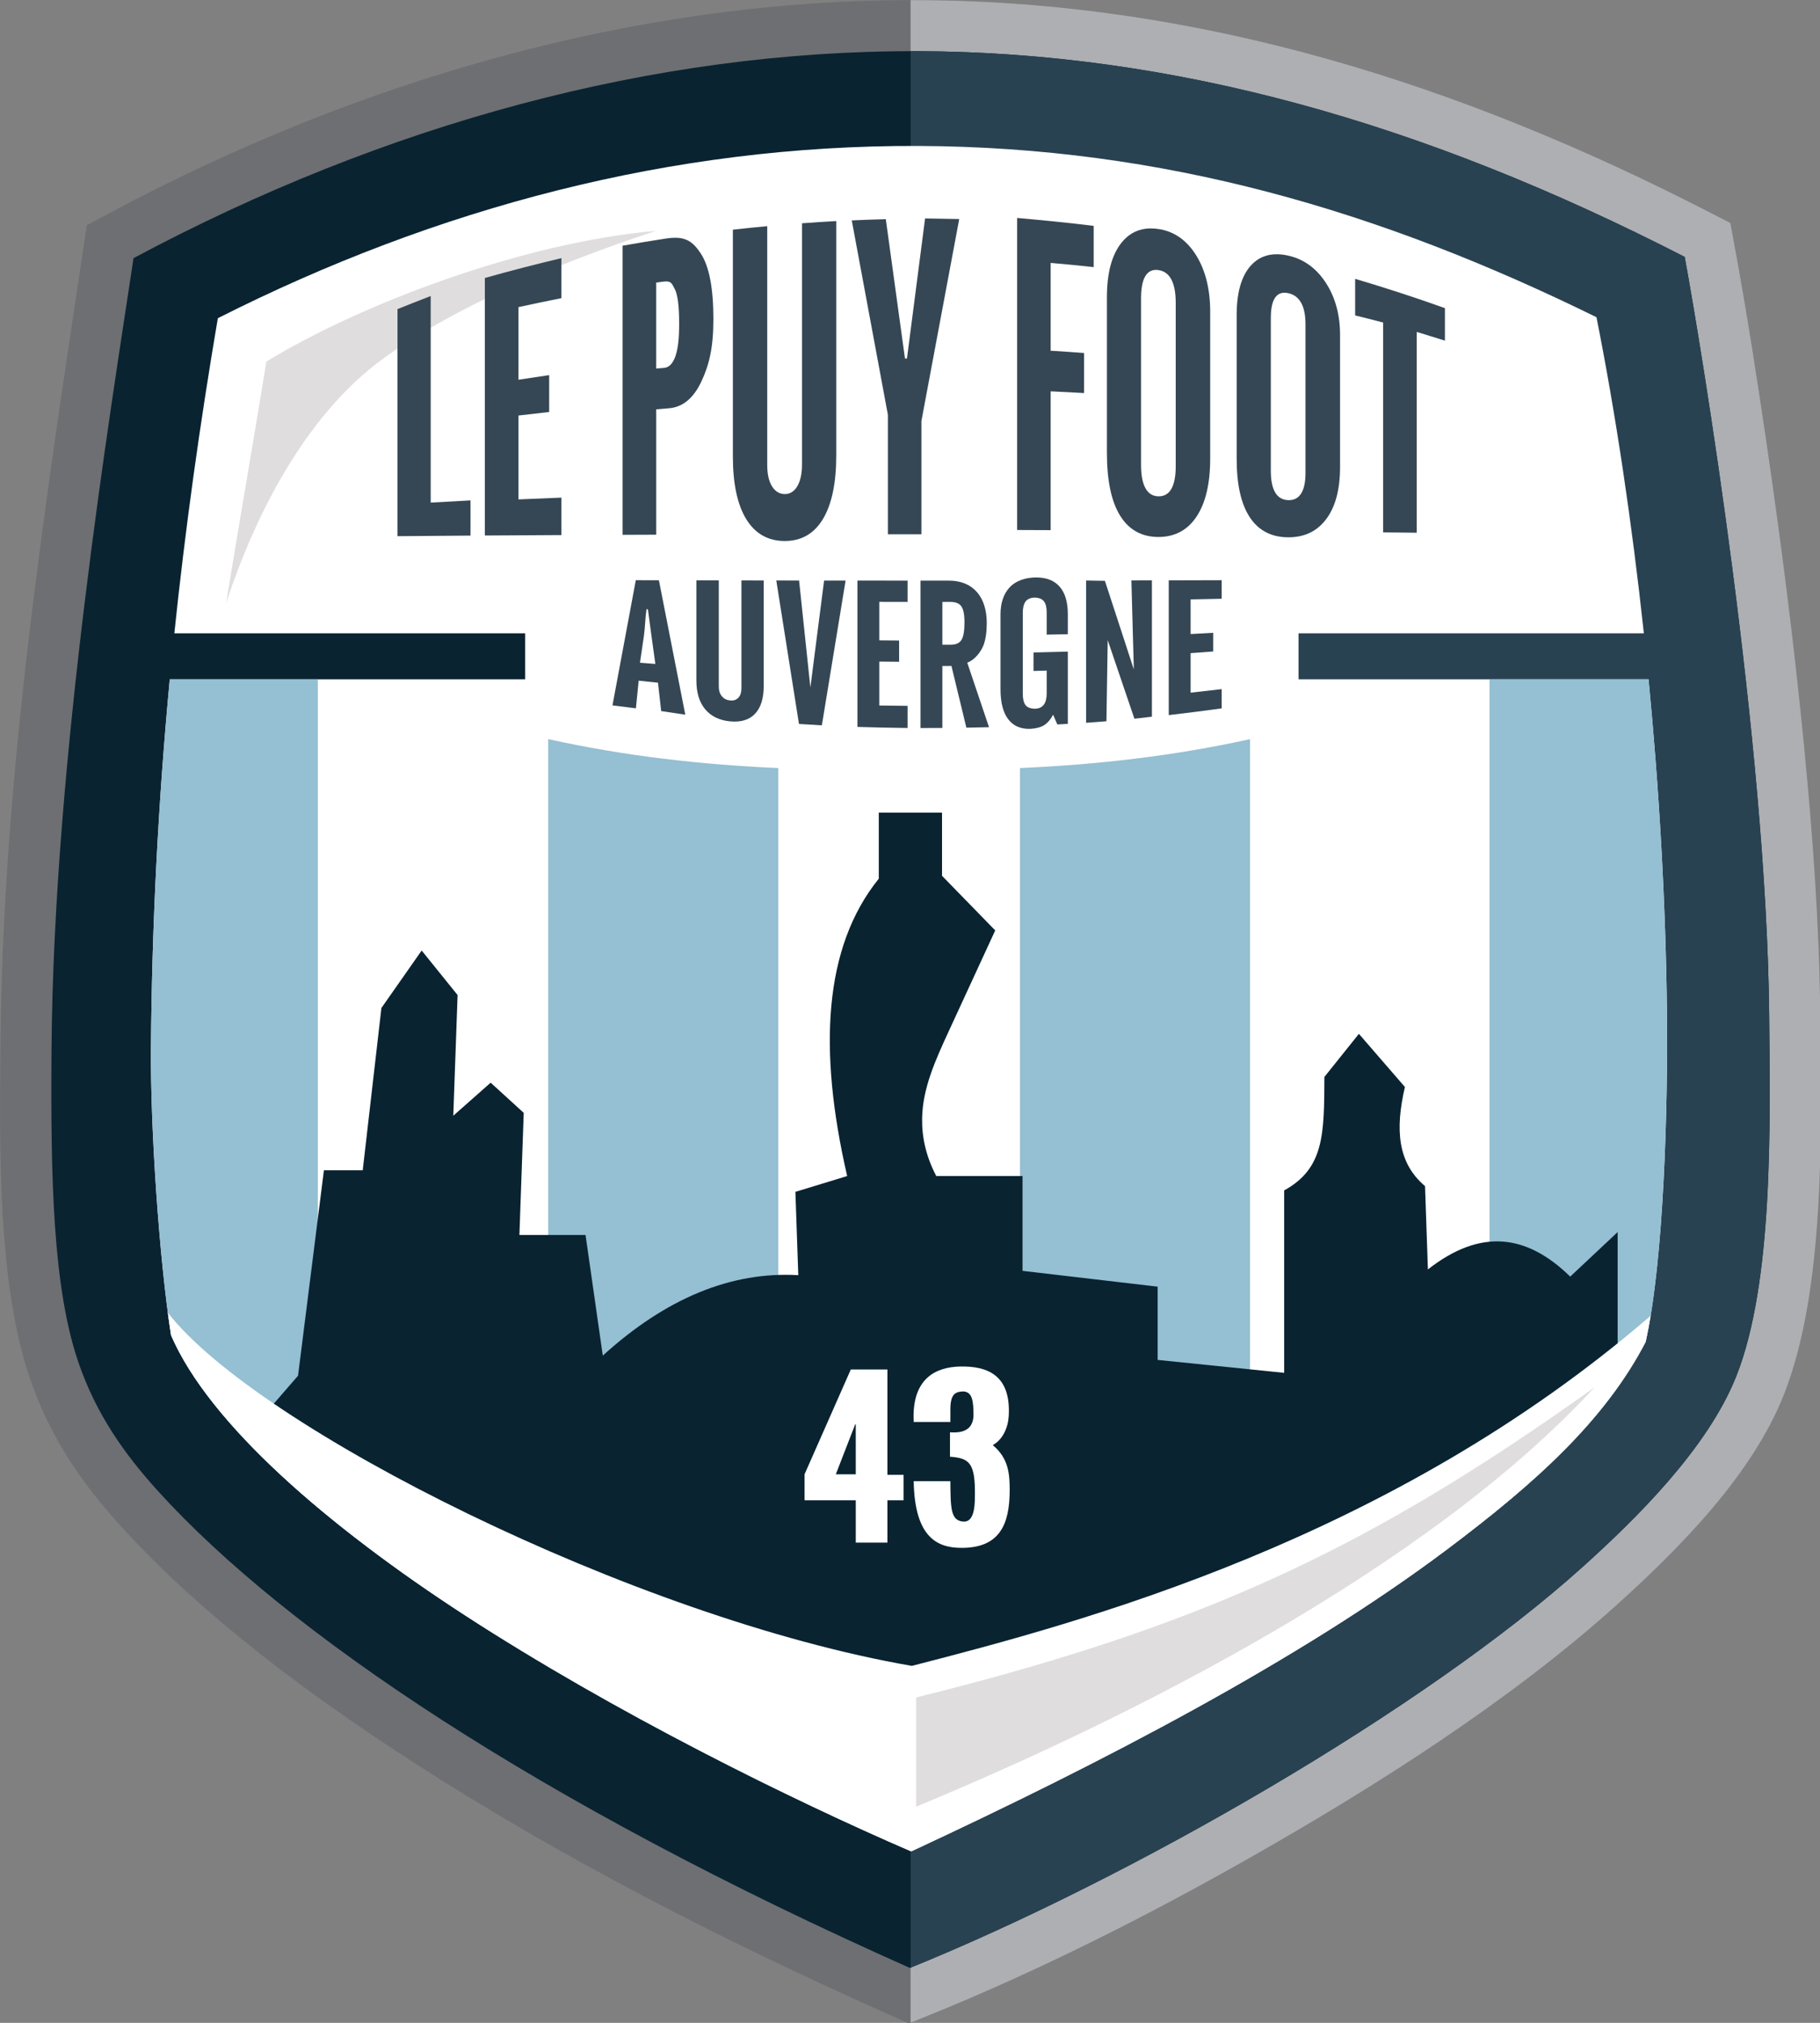
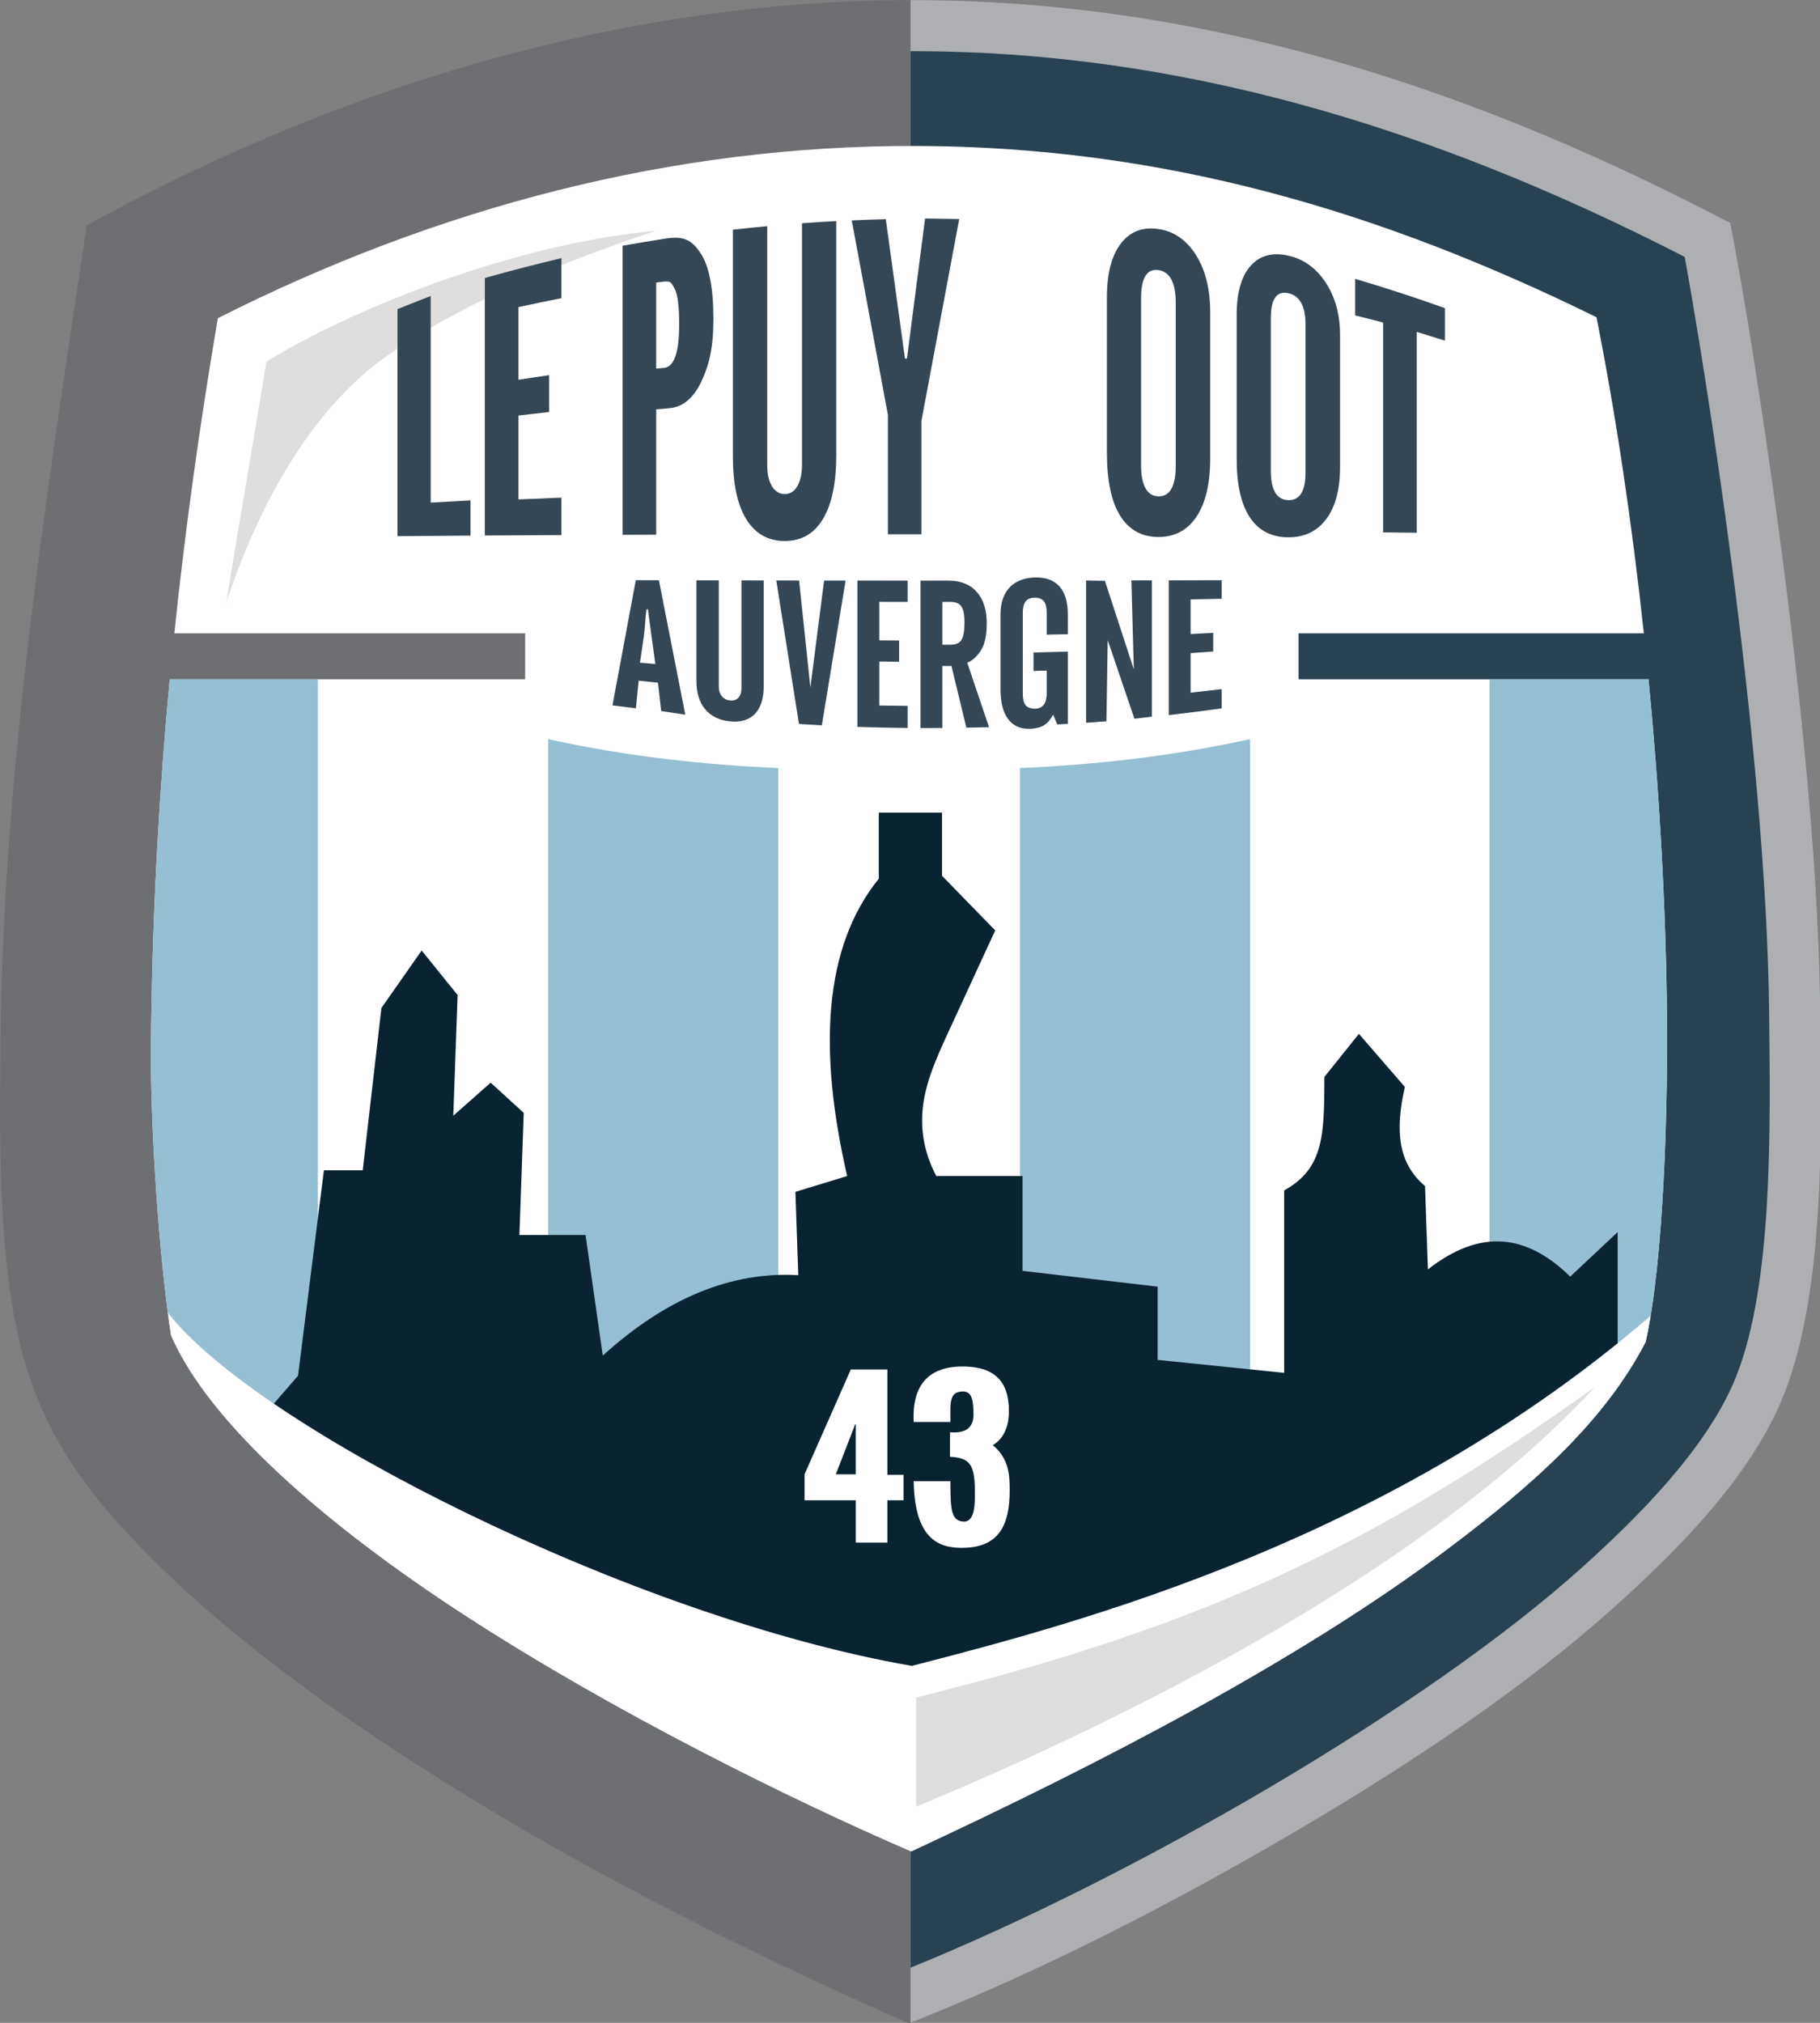
<svg xmlns="http://www.w3.org/2000/svg" xmlns:ns1="http://www.inkscape.org/namespaces/inkscape" xmlns:ns2="http://sodipodi.sourceforge.net/DTD/sodipodi-0.dtd" width="630" height="700" viewBox="0 0 504 560" id="svg2" version="1.1" ns1:version="0.91 r13725" ns2:docname="Logo Puy Foot 43 Auvergne.cdr.svg" style="fill-rule:evenodd">
  <rect x="0" y="0" width="504" height="560" fill="#808080" stroke="none" />
  <defs id="defs38" />
  <ns2:namedview pagecolor="#ffffff" bordercolor="#666666" borderopacity="1" objecttolerance="10" gridtolerance="10" guidetolerance="10" ns1:pageopacity="0" ns1:pageshadow="2" ns1:window-width="1440" ns1:window-height="788" id="namedview36" showgrid="false" ns1:zoom="0.3883821" ns1:cx="209.48315" ns1:cy="577.67694" ns1:window-x="0" ns1:window-y="1" ns1:window-maximized="1" ns1:current-layer="svg2" units="px" />
  <g id="g4457" transform="matrix(0.989,0,0,0.988,-42.22,-135.797)">
    <g id="g4425">
      <path ns1:connector-curvature="0" id="path10" d="m 528.476,206.844 c 3.315,18 6.135,36.203 8.795,54.309 4.189,28.527 7.841,57.188 10.622,85.888 2.383,24.586 4.216,49.475 4.467,74.181 0.326,32.135 1.614,77.229 -10.188,107.068 -8.862,22.402 -29.101,42.908 -46.757,58.83 -29.871,26.938 -67.649,50.935 -102.576,70.779 -28.872,16.403 -59.221,31.746 -90.006,44.226 l -5.636,2.284 -5.556,-2.472 C 246.12,681.681 200.887,658.623 158.98,631.597 130.014,612.917 99.578,590.512 76.35,564.878 65.223,552.598 56.627,539.821 51.18,524.022 41.941,497.228 42.594,459.208 42.81,430.938 43.381,356.325 54.871,281.329 65.928,207.653 l 1.066,-7.105 6.335,-3.388 c 69.481,-37.155 147.387,-59.991 226.539,-59.679 78.627,0.31 151.597,23.51 221.078,59.229 l 6.255,3.216 1.274,6.918 z" style="fill:#6e6f72;fill-opacity:1;stroke:none" />
      <path ns1:connector-curvature="0" id="path12" d="m 528.476,206.844 c 3.315,18 6.135,36.203 8.795,54.309 4.189,28.527 7.841,57.188 10.622,85.888 2.383,24.586 4.216,49.475 4.467,74.181 0.326,32.135 1.614,77.229 -10.188,107.068 -8.862,22.402 -29.101,42.908 -46.757,58.83 -29.871,26.938 -67.649,50.935 -102.576,70.779 -28.872,16.403 -59.221,31.746 -90.006,44.226 l -5.182,2.1 0,-566.742 c 0.739,-0.001 1.478,-0.005 2.218,-0.002 78.627,0.31 151.597,23.51 221.078,59.229 l 6.255,3.216 1.274,6.918 z" style="fill:#adafb2;fill-opacity:1;stroke:none" />
-       <path ns1:connector-curvature="0" id="path14" d="m 80.077,209.776 c 70.234,-37.557 145.747,-58.28 219.736,-57.988 71.712,0.283 141.537,20.089 214.593,57.646 4.845,26.313 22.875,135.966 23.647,211.933 0.323,31.728 1.153,75.524 -9.185,101.66 -8.063,20.383 -28.356,40.231 -43.034,53.468 C 441.643,616.347 359.298,663.796 297.458,688.866 193.75,642.718 122.738,594.766 86.952,555.271 77.337,544.66 69.612,533.589 64.705,519.358 57.47,498.377 56.837,467.621 57.117,431.047 57.737,349.9 73.788,251.679 80.077,209.776 Z" style="fill:#092331;fill-opacity:1;stroke:none" />
      <path ns1:connector-curvature="0" id="path16" d="m 297.651,151.789 c 0.72,-10e-4 1.442,-0.004 2.162,-10e-4 71.712,0.283 141.536,20.089 214.593,57.646 4.844,26.313 22.875,135.966 23.648,211.933 0.321,31.728 1.152,75.524 -9.186,101.66 -8.063,20.383 -28.356,40.231 -43.034,53.468 -44.145,39.811 -126.364,87.202 -188.183,112.292 l 0,-536.998 z" style="fill:#294252;fill-opacity:1;stroke:none" />
      <path ns1:connector-curvature="0" id="path18" d="m 489.707,226.333 c -60.889,-29.958 -121.431,-47.717 -189.988,-47.987 -68.805,-0.272 -134.861,17.326 -196.032,48.261 -5.073,29.877 -9.144,59.166 -12.182,88.3 l 98.231,0 0,12.88 -99.509,0 c -3.228,34.374 -5.005,68.619 -5.272,103.442 -0.173,22.542 2.324,59.094 5.63,80.356 10.723,24.856 43.886,53.495 82.125,78.362 42,27.312 91.737,51.853 125.119,66.264 53.176,-24.768 108.738,-53.569 150.103,-84.669 24.819,-18.66 44.125,-36.136 55.542,-58.091 5.173,-23.255 6.224,-66.438 5.966,-91.841 -0.311,-30.603 -2.141,-62.598 -5.153,-93.823 l -98.007,0 0,-12.88 96.694,0 c -3.374,-31.368 -7.911,-61.64 -13.268,-88.574 z" style="fill:#ffffff;stroke:none" />
    </g>
    <g id="g4443">
      <path ns1:connector-curvature="0" id="path28" d="m 226.363,202.132 c -37.373,3.279 -82.852,20.589 -109.077,36.628 -3.757,23.076 -7.513,44.543 -11.27,67.62 8.022,-24.44 22.046,-52.237 43.38,-68.012 19.717,-14.579 49.151,-27.117 76.967,-36.236 z" style="fill:#dfddde;fill-opacity:1;stroke:none" />
      <g id="g4384">
        <path ns1:connector-curvature="0" id="path4382" d="m 196.191,604.492 c 21.613,12.798 44.036,24.607 64.419,34.555 l 0,-286.388 c -21.876,-0.983 -42.947,-3.367 -64.419,-8.107 l 0,259.94 z" style="fill:#95bfd2;fill-opacity:1;stroke:none" />
        <path ns1:connector-curvature="0" id="path4380" d="m 131.695,327.787 -41.468,0 c -3.228,34.374 -5.005,68.619 -5.272,103.442 -0.173,22.542 2.324,59.094 5.63,80.356 6.584,15.26 21.627,31.945 41.109,48.309 l 0,-232.107 z" style="fill:#95bfd2;fill-opacity:1;stroke:none" />
        <path ns1:connector-curvature="0" id="path4378" d="m 459.762,562.371 c 19.148,-15.382 34.181,-30.589 43.713,-48.92 5.173,-23.255 6.224,-66.438 5.966,-91.841 -0.311,-30.603 -2.141,-62.598 -5.153,-93.823 l -44.526,0 0,234.584 z" style="fill:#95bfd2;fill-opacity:1;stroke:none" />
        <path ns1:connector-curvature="0" id="path20" d="m 328.291,641.665 c 21.986,-10.786 43.843,-22.2 64.419,-34.117 l 0,-262.996 c -21.472,4.74 -42.543,7.124 -64.419,8.107 l 0,289.006 z" style="fill:#95bfd2;fill-opacity:1;stroke:none" />
      </g>
      <path ns1:connector-curvature="0" id="path22" d="m 115.676,535 10.465,-12.075 7.245,-57.557 10.867,0 5.233,-45.483 11.27,-16.1 10.062,12.478 -1.207,33.81 10.465,-9.258 9.257,8.453 -1.207,34.212 18.515,0 4.83,33.81 c 17.709,-16.099 35.955,-23.612 54.74,-22.54 l -0.805,-23.345 14.49,-4.427 c -8.118,-35.319 -6.643,-64.098 8.855,-83.318 l 0,-18.515 17.71,0 0,17.71 14.893,15.295 -12.985,28.188 c -3.725,8.087 -7.338,15.994 -7.486,24.441 -0.091,5.217 1.033,10.593 3.968,16.199 l 24.15,0 0,26.565 37.835,4.427 0,20.528 35.42,3.622 0,-51.117 c 11.204,-6.169 11.204,-15.695 11.27,-31.798 l 9.66,-12.075 12.88,14.893 c -2.751,11.875 -2.081,21.268 5.635,27.772 l 0.805,23.345 c 14.893,-11.672 27.773,-9.793 39.848,2.013 l 13.282,-12.478 0,35.018 -101.43,75.268 -109.48,39.445 L 115.676,535 Z" style="fill:#092331;fill-opacity:1;stroke:none" />
      <path ns1:connector-curvature="0" id="path24" d="m 89.683,505.249 c 0.293,2.23 0.594,4.35 0.903,6.336 10.723,24.856 43.886,53.495 82.125,78.362 42,27.312 91.737,51.853 125.119,66.264 53.176,-24.768 108.738,-53.569 150.103,-84.669 24.819,-18.66 44.125,-36.136 55.542,-58.091 0.503,-2.264 0.967,-4.722 1.395,-7.329 C 432.228,568.91 345.985,591.885 298.007,604.23 220.412,590.803 114.63,537.491 89.683,505.249 Z" style="fill:#ffffff;stroke:none" />
      <path ns1:connector-curvature="0" id="path26" d="m 299.216,613.086 0,30.59 c 59.503,-24.653 143.088,-66.579 189.981,-117.53 -63.864,45.766 -110.823,67.239 -189.981,86.94 z" style="fill:#dfddde;fill-opacity:1;stroke:none" />
      <g id="g4275">
        <path style="fill:#ffffff;stroke:none" d="m 267.974,557.822 14.334,0 0,11.87 8.861,0 0,-11.87 4.525,0 0,-7.127 -4.525,0 0,-29.519 -10.251,0 -12.944,29.351 0,7.295 z m 14.334,-7.267 -5.591,0 5.43,-14.004 0.161,0 0,14.004 z" id="path30" ns1:connector-curvature="0" />
        <path style="fill:#ffffff;stroke:none" d="m 311.507,520.349 c -6.861,0.152 -13.605,3.391 -12.978,15.533 3.423,0 6.845,0 10.267,0 0,-1.139 0,-2.277 0,-3.416 0,-4.281 1.25,-5.008 3.453,-5.139 2.762,0 3.022,2.791 3.022,6.857 -0.174,3.511 -2.456,4.91 -6.582,4.593 l 0,6.845 c 5.499,0.396 7.11,1.776 6.978,11.01 0,3.908 -0.547,7.481 -3.418,7.153 -3.411,-0.389 -3.382,-3.852 -3.453,-11.319 l -10.267,0 c 0.264,16.066 6.864,18.663 13.324,18.692 10.71,0.049 13.564,-6.489 13.553,-16.243 -0.005,-4.341 -0.264,-8.847 -4.743,-12.545 2.85,-1.561 4.298,-4.952 4.479,-8.186 0.643,-11.45 -5.983,-14.004 -13.635,-13.835 z" id="path32" ns1:connector-curvature="0" />
      </g>
    </g>
    <g id="g4349">
      <g id="g4328">
        <path id="path4321" transform="matrix(0.8,0,0,0.8,0,-4.882813e-5)" d="m 275.895,375.025 -8.166,43.852 8.203,1.021 0.967,-9.674 c 2.564,0.231 4.172,0.462 6.758,0.693 l 1.121,9.949 8.436,1.264 -9.23,-47.08 c -3.335,-0.01 -4.755,-0.017 -8.088,-0.025 z m 3.744,10.17 c 0.149,0.006 0.321,0.011 0.492,0.018 0.427,3.176 0.854,6.358 1.281,9.547 0.427,3.192 0.875,6.392 1.324,9.596 -1.965,-0.14 -3.432,-0.285 -5.377,-0.43 0.449,-3.103 0.92,-6.209 1.367,-9.328 0.448,-3.121 0.441,-6.257 0.912,-9.402 z" style="fill:#354755;fill-opacity:1;stroke:none" ns1:connector-curvature="0" />
        <path id="path4319" d="m 237.679,300.063 c 2.085,0.004 4.171,0.009 6.273,0.012 0,4.955 0,9.913 0,14.867 0,4.949 0,9.907 0,14.857 0,1.116 0.272,2.041 0.873,2.753 0.614,0.727 1.419,1.095 2.377,1.171 0.94,0.075 1.692,-0.189 2.256,-0.801 0.564,-0.611 0.838,-1.499 0.838,-2.667 0,-5.022 0,-10.054 0,-15.08 0,-5.023 0,-10.059 0,-15.086 2.069,0.005 4.155,0.009 6.24,0.009 0,4.919 0,9.842 0,14.762 0,4.915 0,9.839 0,14.753 0,3.494 -0.803,6.105 -2.428,7.828 -1.607,1.705 -3.933,2.425 -6.975,2.136 -3.027,-0.287 -5.362,-1.436 -6.993,-3.394 -1.633,-1.962 -2.461,-4.635 -2.461,-8.05 0,-4.679 0,-9.358 0,-14.035 0,-4.678 0,-9.357 0,-14.035 z" style="fill:#354755;fill-opacity:1;stroke:none" ns1:connector-curvature="0" />
        <path id="path4317" d="m 260.053,300.102 6.385,0.013 3.16,29.97 3.84,-29.961 6.019,0.003 -6.645,40.562 -6.411,-0.388 -6.348,-40.199 z" style="fill:#354755;fill-opacity:1;stroke:none" ns1:connector-curvature="0" />
        <path id="path4315" d="m 282.769,341.132 c 0,-6.831 0,-13.663 0,-20.5 0,-6.832 0,-13.664 0,-20.5 4.684,0.004 9.368,0.004 14.053,0.004 0,1.99 0,3.981 0,5.971 -2.65,-0.004 -5.3,-0.013 -7.933,-0.017 0,1.796 0,3.601 0,5.397 0,1.797 0,3.593 0,5.389 1.847,0.013 3.693,0.03 5.557,0.039 0,1.99 0,3.976 0,5.961 -1.864,-0.012 -3.71,-0.034 -5.557,-0.051 0,2.054 0,4.109 0,6.159 0,2.048 0,4.102 0,6.148 2.633,0.043 5.283,0.082 7.933,0.095 0,2.067 0,4.135 0,6.203 -4.685,-0.052 -9.369,-0.155 -14.053,-0.298 z" style="fill:#354755;fill-opacity:1;stroke:none" ns1:connector-curvature="0" />
        <path id="path4281" transform="matrix(0.8,0,0,0.8,0,-4.882813e-5)" d="m 375.543,375.17 0,25.82 0,25.812 c 2.544,0 5.089,-0.005 7.652,-0.027 l 0,-10.85 0,-10.85 3.176,-0.016 5.223,21.615 c 2.629,-0.044 5.28,-0.104 7.93,-0.158 l -7.623,-22.613 c 2.788,-1 4.953,-4.115 5.699,-6.117 0.748,-2.014 1.133,-4.599 1.133,-7.775 0,-8.531 -4.223,-14.842 -13.4,-14.842 l -9.789,0 z m 10.41,7.459 c 1.901,-0.004 3.165,0.532 3.889,1.561 0.708,1.006 1.09,2.854 1.09,5.588 0,2.99 -0.343,5.046 -1.047,6.156 -0.706,1.114 -1.923,1.67 -3.654,1.68 -1.025,0.006 -2.03,0.005 -3.035,0.01 l 0,-7.49 0,-7.5 c 0.919,-0.005 1.839,-0.003 2.758,-0.004 z" style="fill:#354755;fill-opacity:1;stroke:none" ns1:connector-curvature="0" />
        <path id="path4311" d="m 322.837,330.587 c 0,-3.498 0,-6.999 0,-10.498 0,-3.498 0,-7 0,-10.497 0,-3.21 0.857,-5.737 2.564,-7.578 1.712,-1.845 4.452,-2.765 7.443,-2.765 2.89,0 5.08,0.882 6.583,2.619 1.505,1.739 2.257,4.299 2.257,7.689 0,1.232 0,4.371 0,5.599 -1.983,0.039 -3.95,0.073 -5.916,0.112 0,-1.43 0,-4.767 0,-6.194 0,-1.412 -0.25,-2.469 -0.786,-3.157 -0.54,-0.69 -1.546,-1.022 -2.588,-1.016 -1.025,0.005 -2.001,0.366 -2.53,1.072 -0.53,0.706 -0.787,1.767 -0.787,3.17 0,3.796 0,7.586 0,11.377 0,3.792 0,7.582 0,11.373 0,1.408 0.254,2.457 0.787,3.161 0.527,0.696 1.716,1.016 2.742,0.973 1.041,-0.042 1.837,-0.424 2.376,-1.158 0.536,-0.73 0.786,-1.8 0.786,-3.205 0,-2.106 0,-4.213 0,-6.323 -1.231,0.039 -2.461,0.073 -3.693,0.107 0,-1.723 0,-3.445 0,-5.173 3.197,-0.074 6.395,-0.159 9.609,-0.25 0,3.373 0,6.755 0,10.123 0,3.373 0,6.754 0,10.123 -0.992,0.06 -1.967,0.116 -2.941,0.168 -0.393,-0.909 -0.786,-1.818 -1.179,-2.731 -0.667,1.288 -1.476,2.245 -2.446,2.895 -0.945,0.633 -2.486,0.995 -3.835,1.055 -2.752,0.121 -4.826,-0.773 -6.275,-2.662 -1.457,-1.901 -2.171,-4.704 -2.171,-8.409 z" style="fill:#354755;fill-opacity:1;stroke:none" ns1:connector-curvature="0" />
        <path id="path4309" d="m 346.802,339.969 0,-39.863 5.268,0.098 8.097,24.817 -0.684,-24.936 5.745,-0.013 0,38.191 -4.9,0.573 -7.478,-22.025 -0.355,22.737 -5.693,0.421 z" style="fill:#354755;fill-opacity:1;stroke:none" ns1:connector-curvature="0" />
        <path id="path4307" d="m 369.944,337.824 c 0,-6.293 0,-12.587 0,-18.881 0,-6.289 0,-12.582 0,-18.88 4.942,-0.013 9.882,-0.026 14.824,-0.039 0,1.729 0,3.459 0,5.191 -2.908,0.065 -5.814,0.129 -8.703,0.185 0,1.62 0,3.244 0,4.859 0,1.616 0,3.231 0,4.847 2.103,-0.108 4.206,-0.228 6.326,-0.349 0,1.744 0,3.493 0,5.233 -2.12,0.164 -4.223,0.319 -6.326,0.47 0,1.844 0,3.696 0,5.54 0,1.843 0,3.687 0,5.531 2.889,-0.315 5.795,-0.646 8.703,-0.991 0,1.8 0,3.597 0,5.393 -4.942,0.681 -9.882,1.31 -14.824,1.891 z" style="fill:#354755;fill-opacity:1;stroke:none" ns1:connector-curvature="0" />
      </g>
      <g id="g4338">
        <path id="path4305" d="m 153.992,287.683 c 0,-10.604 0,-21.207 0,-31.812 0,-10.603 0,-21.207 0,-31.811 3.08,-1.225 6.188,-2.478 9.296,-3.666 0,9.585 0,19.169 0,28.754 0,9.585 0,19.544 0,29.129 3.696,-0.216 7.42,-0.421 11.145,-0.617 0,3.422 0,6.451 0,9.864 -6.833,0.047 -13.637,0.093 -20.441,0.159 z" style="fill:#354755;fill-opacity:1;stroke:none" ns1:connector-curvature="0" />
        <path id="path4303" d="m 422.134,225.827 c 0,-3.404 0,-6.826 0,-10.249 8.358,2.478 16.746,5.208 25.134,8.21 0,3.039 0,6.078 0,9.108 -2.639,-0.823 -5.28,-1.655 -7.89,-2.441 0,9.389 0,18.758 0,28.138 0,9.378 0,18.758 0,28.127 -3.137,-0.037 -6.276,-0.065 -9.413,-0.103 0,-9.799 0,-19.599 0,-29.399 0,-9.8 0,-19.591 0,-29.4 -2.611,-0.682 -5.221,-1.356 -7.831,-1.991 z" style="fill:#354755;fill-opacity:1;stroke:none" ns1:connector-curvature="0" />
        <path id="path4299" transform="matrix(0.8,0,0,0.8,0,-4.882813e-5)" d="m 500.596,260.867 c -3.857,-0.098 -7.023,1.239 -9.479,4 -3.286,3.695 -4.912,9.492 -4.912,17.207 l 0,25.246 0,25.236 c 0,9 1.534,15.853 4.656,20.525 3.074,4.598 7.553,6.902 13.381,6.92 5.793,0.018 10.245,-2.201 13.418,-6.535 3.132,-4.28 4.729,-10.286 4.729,-18.094 l 0,-23.084 0,-23.109 c 0,-7.106 -1.655,-13.11 -4.84,-18.105 -3.194,-5.01 -7.478,-8.315 -12.867,-9.631 -1.439,-0.352 -2.8,-0.544 -4.086,-0.576 z m 2.23,13.475 c 0.441,-0.01 0.913,0.039 1.416,0.146 1.981,0.422 3.486,1.541 4.51,3.354 1.029,1.823 1.539,4.335 1.539,7.598 l 0,26.02 0,26.006 c 0,3.215 -0.513,5.623 -1.539,7.225 -1.026,1.6 -2.53,2.361 -4.51,2.291 -2.015,-0.07 -3.522,-0.946 -4.547,-2.666 -1.028,-1.728 -1.539,-4.254 -1.539,-7.562 l 0,-26.777 0,-26.803 c 0,-3.308 0.508,-5.708 1.539,-7.164 0.766,-1.081 1.809,-1.637 3.131,-1.666 z" style="fill:#354755;fill-opacity:1;stroke:none" ns1:connector-curvature="0" />
        <path id="path4295" transform="matrix(0.8,0,0,0.8,0,-4.882813e-5)" d="m 456.135,251.816 c -4.279,0.022 -7.765,1.782 -10.439,5.254 -3.308,4.294 -4.91,10.626 -4.91,18.938 l 0,27.188 0,27.164 c 0,9.69 1.515,17.056 4.619,22.055 3.092,4.982 7.551,7.458 13.379,7.471 5.793,0.011 10.301,-2.43 13.455,-7.258 3.115,-4.769 4.693,-11.478 4.693,-20.176 l 0,-25.691 0,-25.705 c 0,-7.9 -1.624,-14.451 -4.803,-19.648 -3.2,-5.229 -7.513,-8.42 -12.904,-9.326 -1.072,-0.18 -2.102,-0.269 -3.09,-0.264 z m 1.93,14.521 c 0.233,0.005 0.471,0.025 0.719,0.06 2.018,0.287 3.528,1.386 4.547,3.285 1.034,1.924 1.539,4.651 1.539,8.24 l 0,28.602 0,28.58 c 0,3.53 -0.513,6.183 -1.539,7.959 -1.025,1.776 -2.531,2.631 -4.547,2.584 -1.979,-0.046 -3.484,-0.982 -4.508,-2.842 -1.029,-1.869 -1.541,-4.593 -1.541,-8.193 l 0,-29.129 0,-29.139 c -10e-6,-3.599 0.515,-6.241 1.541,-7.889 0.897,-1.443 2.161,-2.154 3.789,-2.119 z" style="fill:#354755;fill-opacity:1;stroke:none" ns1:connector-curvature="0" />
-         <path id="path4293" d="m 327.494,285.954 c 0,-14.569 0,-29.138 0,-43.717 0,-14.568 0,-29.147 0,-43.715 7.126,0.617 14.283,1.337 21.438,2.216 0,4.115 0,7.452 0,11.557 -4.018,-0.43 -8.036,-0.851 -12.053,-1.179 0,7.566 0,17.05 0,24.605 3.108,0.188 6.217,0.403 9.355,0.636 0,4.133 0,7.105 0,11.229 -3.138,-0.177 -6.247,-0.346 -9.355,-0.486 0,6.48 0,12.96 0,19.441 0,6.48 0,12.961 0,19.45 -3.139,-0.019 -6.277,-0.028 -9.385,-0.037 z" style="fill:#354755;fill-opacity:1;stroke:none" ns1:connector-curvature="0" />
+         <path id="path4293" d="m 327.494,285.954 z" style="fill:#354755;fill-opacity:1;stroke:none" ns1:connector-curvature="0" />
        <path id="path4291" d="m 281.187,199.205 c 3.167,-0.159 6.336,-0.253 9.532,-0.346 l 5.365,39.053 c 0.177,0 0.353,0 0.558,0 l 5.073,-39.25 c 3.167,0.047 6.364,0.103 9.56,0.159 l -10.586,56.597 c 0,6.125 0,7.261 0,13.376 0,6.116 0,12.24 0,18.356 -3.139,0 -6.277,0 -9.386,0 0,-5.835 0,-11.67 0,-17.504 0,-5.836 0,-10.135 0,-15.971 l -10.116,-54.47 z" style="fill:#354755;fill-opacity:1;stroke:none" ns1:connector-curvature="0" />
        <path id="path4289" d="m 247.898,201.804 c 3.198,-0.355 6.394,-0.701 9.62,-0.982 0,11.147 0,22.302 0,33.449 0,11.146 0,22.301 0,33.447 0,2.517 0.417,4.514 1.349,6.014 0.915,1.473 2.17,2.174 3.637,2.15 1.436,-0.022 2.61,-0.767 3.461,-2.234 0.85,-1.469 1.29,-3.507 1.29,-6.125 0,-11.25 0,-22.508 0,-33.757 0,-11.25 0,-22.508 0,-33.757 3.197,-0.234 6.393,-0.449 9.59,-0.617 0,10.931 0,21.871 0,32.812 0,10.931 0,21.872 0,32.804 0,7.779 -1.246,13.736 -3.724,17.86 -2.478,4.123 -6.042,6.171 -10.705,6.171 -4.663,0 -8.265,-2.042 -10.764,-6.106 -2.486,-4.043 -3.754,-9.912 -3.754,-17.636 0,-10.585 0,-21.161 0,-31.737 0,-10.585 0,-21.171 0,-31.756 z" style="fill:#354755;fill-opacity:1;stroke:none" ns1:connector-curvature="0" />
        <path id="path4285" transform="matrix(0.8,0,0,0.8,0,-4.882813e-5)" d="m 289.844,255.08 c -0.971,-0.015 -2.045,0.067 -3.248,0.248 -5.131,0.774 -10.229,1.662 -15.324,2.539 l 0,50.635 0,50.635 c 3.922,-0.022 7.845,-0.036 11.768,-0.047 l 0,-20.994 0,-22.91 c 1.869,-0.116 2.346,-0.242 4.248,-0.363 4.876,-0.307 8.719,-3.395 11.51,-9.293 2.814,-5.94 4.254,-11.99 4.254,-21.996 0,-10.695 -1.444,-18.344 -4.361,-22.852 -2.363,-3.649 -4.636,-5.539 -8.846,-5.602 z m -3.52,15.311 c 2.002,-0.068 2.216,0.811 3.162,2.566 1.079,2 1.576,6.031 1.576,12.004 0,3.5 0.119,15.245 -5.311,15.707 -0.914,0.077 -1.833,0.164 -2.713,0.232 l 0,-14.34 0,-15.779 c 0.77,-0.094 1.541,-0.202 2.311,-0.305 0.366,-0.048 0.689,-0.076 0.975,-0.086 z" style="fill:#354755;fill-opacity:1;stroke:none" ns1:connector-curvature="0" />
        <path id="path4283" d="m 178.451,287.496 c 0,-12.025 0,-24.05 0,-36.076 0,-12.025 0,-24.05 0,-36.076 7.127,-2.02 14.283,-3.862 21.438,-5.564 0,3.741 0,7.481 0,11.213 -4.017,0.785 -8.035,1.645 -12.024,2.506 0,6.536 0,13.821 0,20.348 2.845,-0.43 5.719,-0.86 8.593,-1.291 0,3.704 0,6.639 0,10.332 -2.874,0.328 -5.748,0.664 -8.593,0.991 0,3.732 0,7.453 0,11.175 0,3.722 0,8.604 0,12.326 3.989,-0.168 8.007,-0.337 12.024,-0.496 0,3.89 0,6.62 0,10.491 -7.155,0.037 -14.311,0.075 -21.438,0.121 z" style="fill:#354755;fill-opacity:1;stroke:none" ns1:connector-curvature="0" />
      </g>
    </g>
  </g>
</svg>